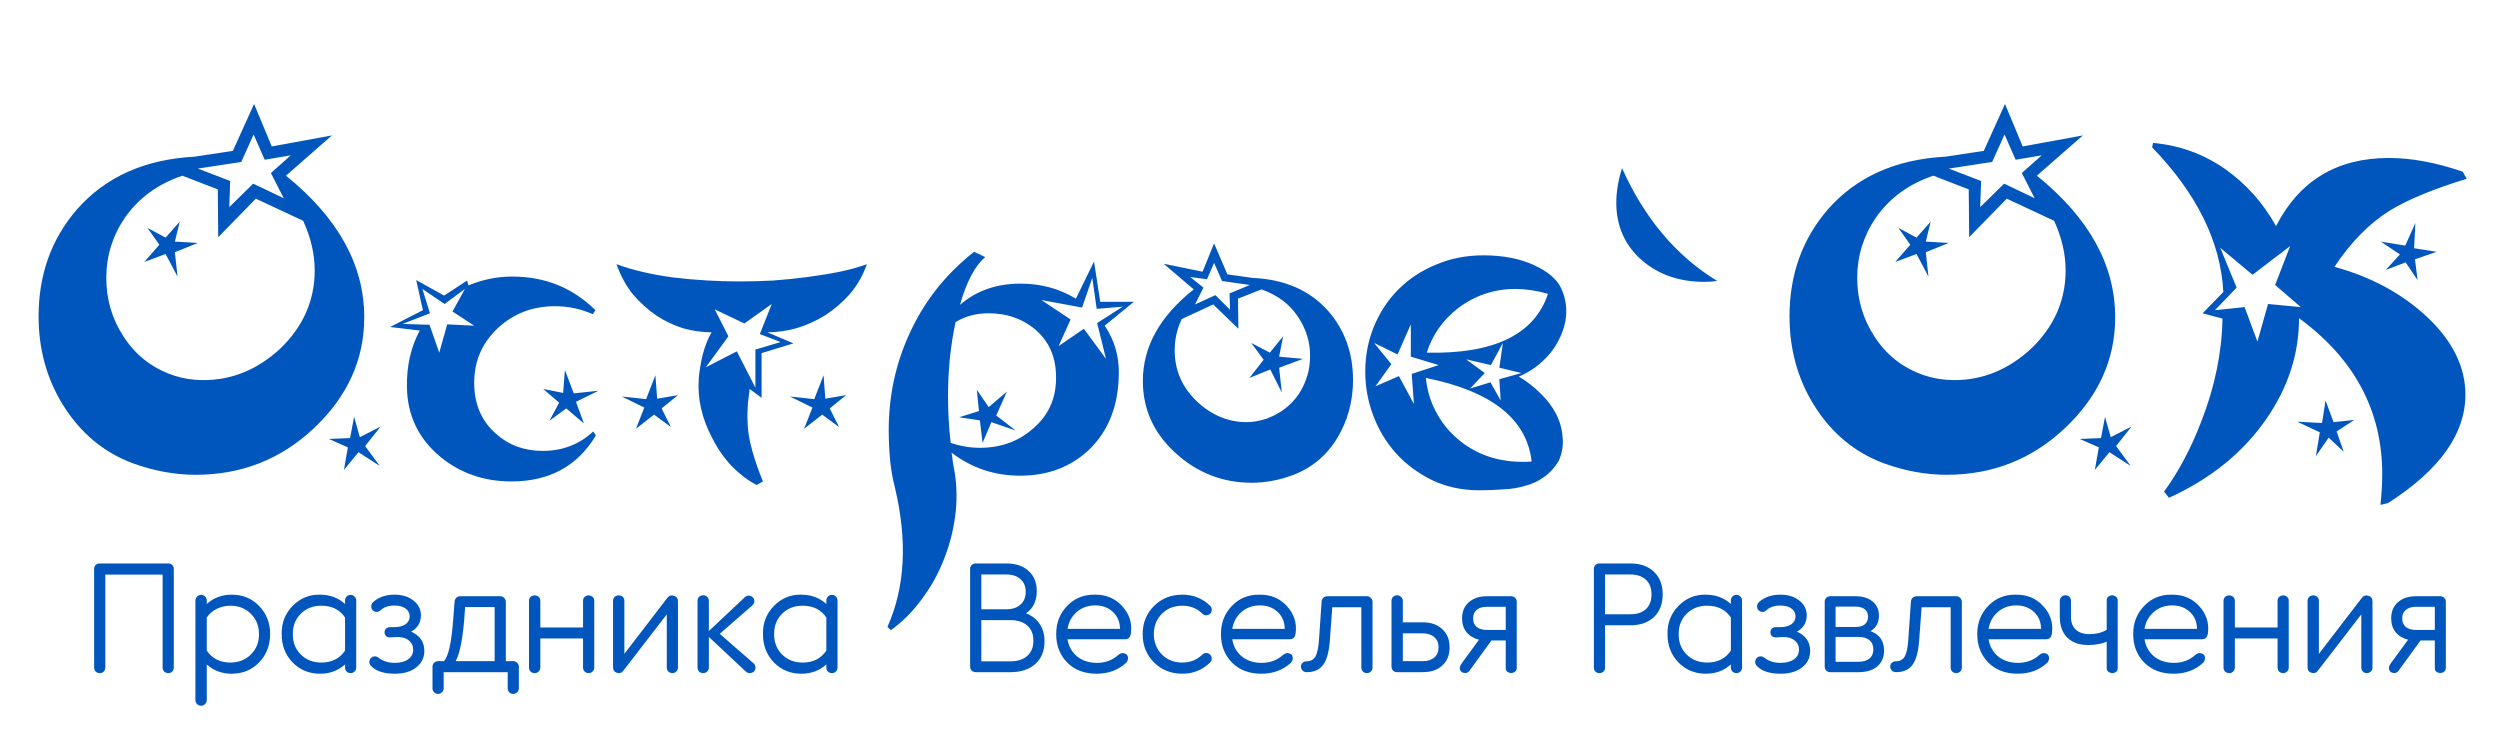
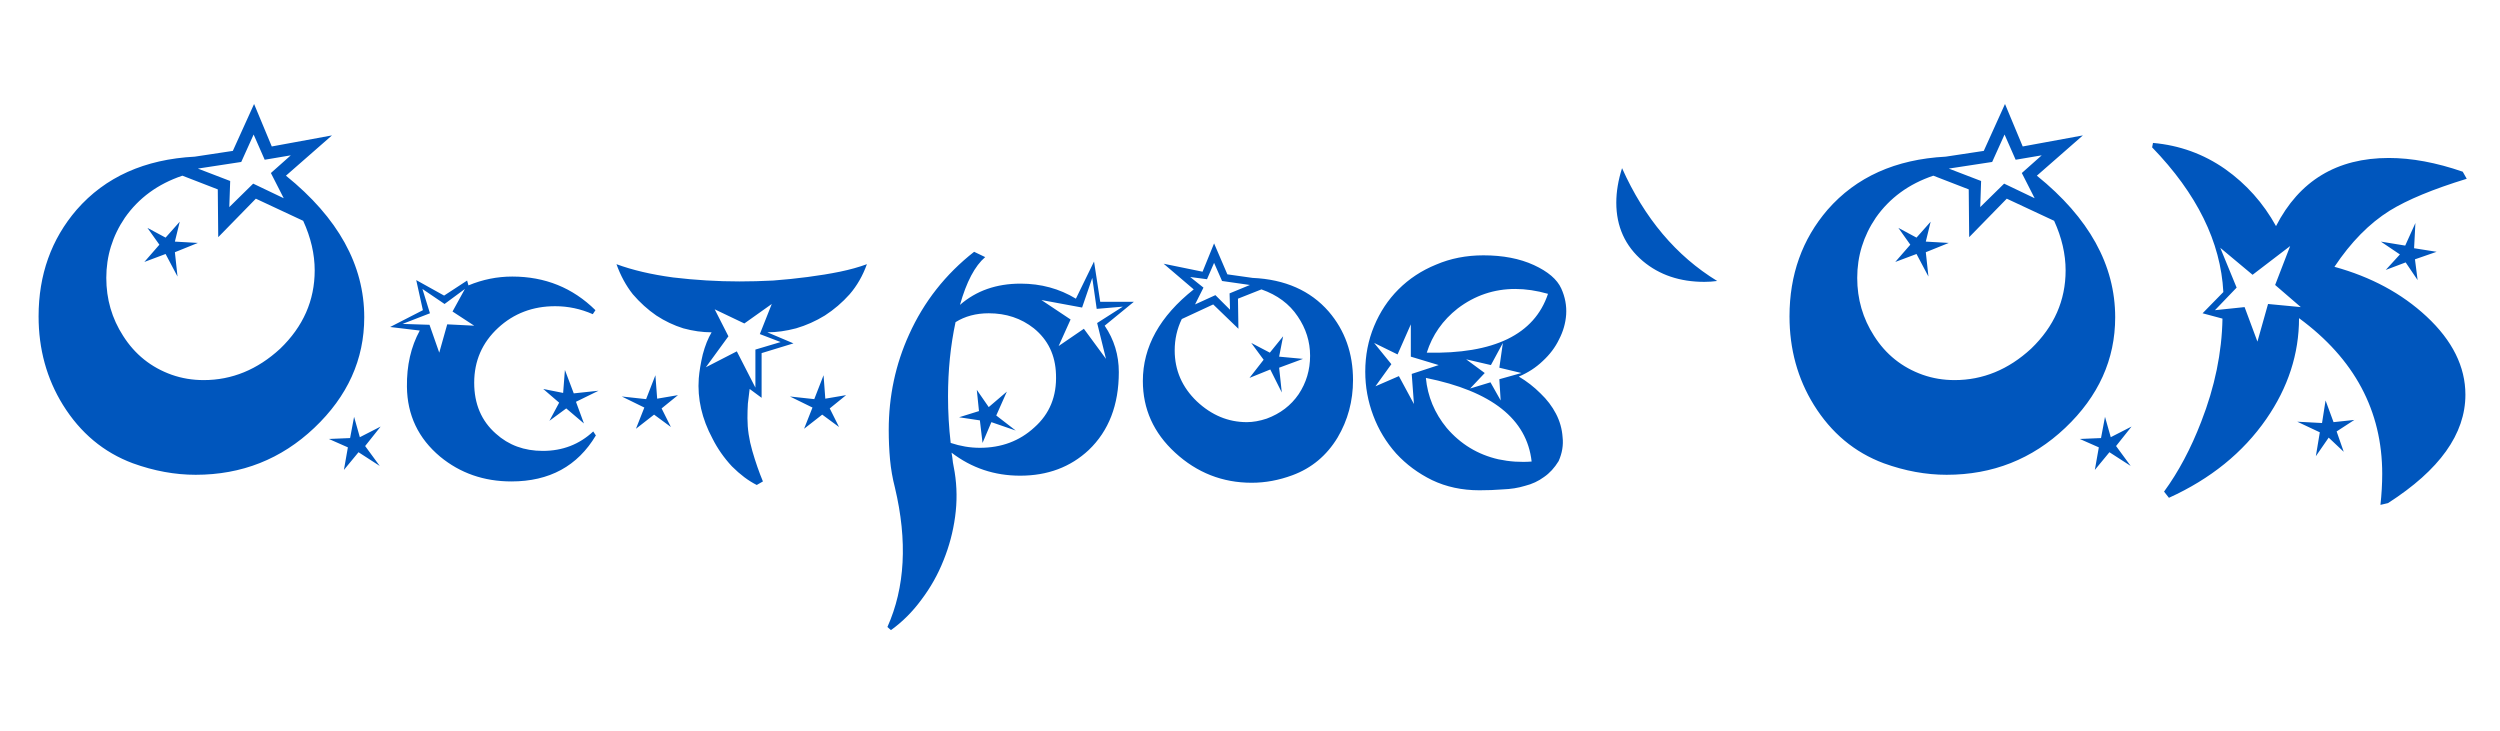
<svg xmlns="http://www.w3.org/2000/svg" width="106" height="31" viewBox="0 0 106 31" fill="none">
-   <path d="M3.991 28.303V24.121C3.991 24.055 4.013 24 4.057 23.956C4.105 23.912 4.162 23.89 4.228 23.89H7.139C7.205 23.89 7.26 23.912 7.304 23.956C7.347 24 7.369 24.055 7.369 24.121V28.303C7.369 28.369 7.347 28.426 7.304 28.474C7.26 28.518 7.205 28.54 7.139 28.54C7.069 28.54 7.009 28.518 6.961 28.474C6.917 28.426 6.895 28.369 6.895 28.303V24.364H4.465V28.303C4.465 28.369 4.443 28.426 4.399 28.474C4.355 28.518 4.298 28.54 4.228 28.54C4.162 28.54 4.105 28.518 4.057 28.474C4.013 28.426 3.991 28.369 3.991 28.303ZM8.286 29.686V25.464C8.286 25.398 8.31 25.341 8.359 25.293C8.407 25.245 8.464 25.221 8.53 25.221C8.596 25.221 8.651 25.245 8.695 25.293C8.743 25.341 8.767 25.398 8.767 25.464V25.609C9.057 25.346 9.41 25.214 9.827 25.214C10.293 25.214 10.679 25.374 10.987 25.695C11.298 26.015 11.454 26.41 11.454 26.88C11.454 27.359 11.298 27.761 10.987 28.086C10.679 28.406 10.291 28.566 9.821 28.566C9.408 28.566 9.057 28.435 8.767 28.171V29.686C8.767 29.752 8.743 29.807 8.695 29.851C8.651 29.899 8.596 29.923 8.53 29.923C8.46 29.923 8.4 29.899 8.352 29.851C8.308 29.807 8.286 29.752 8.286 29.686ZM8.767 26.182V27.585C8.995 27.923 9.329 28.092 9.768 28.092C10.119 28.092 10.409 27.978 10.637 27.75C10.87 27.517 10.984 27.229 10.98 26.887C10.984 26.544 10.87 26.257 10.637 26.024C10.409 25.796 10.119 25.682 9.768 25.682C9.566 25.682 9.375 25.726 9.195 25.813C9.015 25.901 8.872 26.024 8.767 26.182ZM11.943 26.88C11.934 26.415 12.088 26.02 12.404 25.695C12.724 25.366 13.111 25.205 13.563 25.214C13.984 25.214 14.34 25.346 14.63 25.609V25.464C14.63 25.398 14.652 25.341 14.696 25.293C14.744 25.245 14.801 25.221 14.867 25.221C14.933 25.221 14.988 25.245 15.031 25.293C15.08 25.341 15.104 25.398 15.104 25.464V28.303C15.104 28.369 15.08 28.426 15.031 28.474C14.988 28.518 14.933 28.54 14.867 28.54C14.801 28.54 14.744 28.518 14.696 28.474C14.652 28.426 14.63 28.369 14.63 28.303V28.171C14.34 28.435 13.986 28.566 13.569 28.566C13.108 28.566 12.72 28.406 12.404 28.086C12.092 27.756 11.938 27.355 11.943 26.88ZM12.417 26.887C12.412 27.234 12.524 27.521 12.753 27.75C12.981 27.978 13.273 28.092 13.629 28.092C14.068 28.092 14.402 27.923 14.63 27.585V26.182C14.406 25.849 14.07 25.682 13.622 25.682C13.271 25.682 12.981 25.796 12.753 26.024C12.524 26.253 12.412 26.54 12.417 26.887ZM15.66 28.072C15.66 28.002 15.682 27.945 15.726 27.901C15.774 27.853 15.832 27.829 15.897 27.829C15.95 27.829 16.005 27.851 16.062 27.895C16.242 28.035 16.466 28.105 16.734 28.105C16.975 28.105 17.166 28.055 17.307 27.954C17.447 27.853 17.518 27.717 17.518 27.546C17.518 27.379 17.452 27.245 17.32 27.144C17.188 27.043 17.01 26.999 16.787 27.012L16.556 27.025C16.481 27.03 16.42 27.012 16.372 26.973C16.328 26.933 16.306 26.878 16.306 26.808C16.306 26.742 16.328 26.689 16.372 26.65C16.416 26.61 16.475 26.591 16.549 26.591H16.714C16.916 26.591 17.074 26.551 17.188 26.472C17.307 26.393 17.368 26.281 17.373 26.136C17.368 25.991 17.309 25.879 17.195 25.8C17.085 25.717 16.927 25.675 16.721 25.675C16.466 25.675 16.271 25.743 16.134 25.879C16.069 25.928 16.016 25.95 15.976 25.945C15.911 25.945 15.854 25.923 15.805 25.879C15.761 25.835 15.739 25.78 15.739 25.715C15.739 25.644 15.764 25.585 15.812 25.537C16.044 25.322 16.35 25.214 16.727 25.214C17.056 25.214 17.324 25.297 17.531 25.464C17.741 25.627 17.847 25.835 17.847 26.09C17.847 26.397 17.709 26.628 17.432 26.782C17.805 26.948 17.992 27.221 17.992 27.598C17.992 27.888 17.875 28.123 17.643 28.303C17.414 28.479 17.111 28.566 16.734 28.566C16.282 28.566 15.95 28.459 15.739 28.244C15.687 28.191 15.66 28.134 15.66 28.072ZM18.338 29.185V28.27C18.338 28.204 18.36 28.149 18.404 28.105C18.452 28.057 18.509 28.033 18.575 28.033H18.819C19.017 27.835 19.15 27.223 19.221 26.195L19.273 25.517C19.278 25.447 19.302 25.39 19.346 25.346C19.39 25.302 19.447 25.28 19.517 25.28H21.21C21.276 25.28 21.33 25.304 21.374 25.352C21.423 25.396 21.447 25.451 21.447 25.517V28.033H21.763C21.829 28.033 21.884 28.057 21.927 28.105C21.976 28.149 22 28.204 22 28.27V29.185C22 29.251 21.976 29.306 21.927 29.35C21.884 29.398 21.829 29.422 21.763 29.422C21.693 29.422 21.636 29.398 21.592 29.35C21.548 29.306 21.526 29.251 21.526 29.185V28.5H18.812V29.185C18.812 29.251 18.788 29.306 18.74 29.35C18.696 29.398 18.641 29.422 18.575 29.422C18.509 29.422 18.452 29.398 18.404 29.35C18.36 29.306 18.338 29.251 18.338 29.185ZM19.319 28.033H20.973V25.741H19.721L19.682 26.288C19.607 27.157 19.486 27.739 19.319 28.033ZM22.43 28.303V25.477C22.43 25.381 22.469 25.313 22.548 25.273C22.631 25.234 22.713 25.234 22.792 25.273C22.871 25.313 22.91 25.381 22.91 25.477V26.604H24.721V25.477C24.721 25.381 24.761 25.313 24.84 25.273C24.919 25.234 24.998 25.234 25.077 25.273C25.156 25.313 25.196 25.381 25.196 25.477V28.303C25.196 28.369 25.171 28.426 25.123 28.474C25.079 28.518 25.024 28.54 24.959 28.54C24.893 28.54 24.835 28.518 24.787 28.474C24.743 28.426 24.721 28.369 24.721 28.303V27.071H22.91V28.303C22.91 28.369 22.886 28.426 22.838 28.474C22.794 28.518 22.739 28.54 22.673 28.54C22.603 28.54 22.544 28.518 22.495 28.474C22.451 28.426 22.43 28.369 22.43 28.303ZM25.993 28.29V25.477C25.993 25.381 26.032 25.313 26.111 25.273C26.195 25.234 26.276 25.234 26.355 25.273C26.434 25.313 26.473 25.381 26.473 25.477V27.723L28.298 25.346C28.368 25.254 28.46 25.225 28.574 25.26C28.688 25.295 28.745 25.374 28.745 25.497V28.303C28.745 28.369 28.721 28.426 28.673 28.474C28.629 28.518 28.574 28.54 28.508 28.54C28.443 28.54 28.386 28.518 28.337 28.474C28.293 28.426 28.271 28.369 28.271 28.303V26.05L26.427 28.441C26.366 28.529 26.278 28.558 26.164 28.527C26.05 28.496 25.993 28.417 25.993 28.29ZM29.575 28.303V25.471C29.575 25.405 29.597 25.35 29.641 25.306C29.689 25.262 29.748 25.24 29.819 25.24C29.884 25.24 29.939 25.262 29.983 25.306C30.032 25.35 30.056 25.407 30.056 25.477V26.755L31.577 25.326C31.625 25.278 31.683 25.254 31.748 25.254C31.814 25.254 31.869 25.278 31.913 25.326C31.966 25.37 31.99 25.427 31.985 25.497C31.981 25.563 31.95 25.622 31.893 25.675L30.517 26.874L31.946 28.119C32.003 28.171 32.032 28.233 32.032 28.303C32.036 28.369 32.014 28.426 31.966 28.474C31.913 28.518 31.854 28.54 31.788 28.54C31.722 28.54 31.665 28.516 31.617 28.468L30.056 27.006V28.309C30.056 28.375 30.032 28.43 29.983 28.474C29.939 28.518 29.884 28.54 29.819 28.54C29.748 28.54 29.689 28.518 29.641 28.474C29.597 28.426 29.575 28.369 29.575 28.303ZM32.35 26.88C32.341 26.415 32.495 26.02 32.811 25.695C33.132 25.366 33.518 25.205 33.97 25.214C34.392 25.214 34.748 25.346 35.037 25.609V25.464C35.037 25.398 35.059 25.341 35.103 25.293C35.151 25.245 35.209 25.221 35.274 25.221C35.34 25.221 35.395 25.245 35.439 25.293C35.487 25.341 35.511 25.398 35.511 25.464V28.303C35.511 28.369 35.487 28.426 35.439 28.474C35.395 28.518 35.34 28.54 35.274 28.54C35.209 28.54 35.151 28.518 35.103 28.474C35.059 28.426 35.037 28.369 35.037 28.303V28.171C34.748 28.435 34.394 28.566 33.977 28.566C33.516 28.566 33.127 28.406 32.811 28.086C32.499 27.756 32.346 27.355 32.35 26.88ZM32.824 26.887C32.82 27.234 32.932 27.521 33.16 27.75C33.389 27.978 33.681 28.092 34.036 28.092C34.475 28.092 34.809 27.923 35.037 27.585V26.182C34.813 25.849 34.477 25.682 34.03 25.682C33.678 25.682 33.389 25.796 33.16 26.024C32.932 26.253 32.82 26.54 32.824 26.887ZM41.133 28.257V24.121C41.133 24.055 41.155 24 41.199 23.956C41.248 23.912 41.305 23.89 41.37 23.89H42.668C43.068 23.89 43.381 23.996 43.61 24.206C43.842 24.417 43.959 24.703 43.959 25.063C43.959 25.48 43.807 25.794 43.504 26.004C43.755 26.101 43.948 26.253 44.084 26.459C44.22 26.661 44.288 26.907 44.288 27.197C44.288 27.596 44.158 27.914 43.9 28.151C43.64 28.384 43.289 28.5 42.846 28.5H41.37C41.305 28.5 41.248 28.479 41.199 28.435C41.155 28.386 41.133 28.327 41.133 28.257ZM41.608 26.294V28.04H42.846C43.149 28.04 43.386 27.963 43.557 27.809C43.733 27.651 43.818 27.436 43.814 27.163C43.818 26.891 43.733 26.678 43.557 26.525C43.386 26.371 43.149 26.294 42.846 26.294H41.608ZM41.608 24.358V25.833H42.668C42.923 25.833 43.122 25.767 43.267 25.636C43.416 25.504 43.491 25.324 43.491 25.096C43.491 24.863 43.416 24.683 43.267 24.555C43.122 24.424 42.923 24.358 42.668 24.358H41.608ZM44.782 26.887C44.782 26.408 44.938 26.009 45.25 25.688C45.562 25.363 45.955 25.205 46.429 25.214C46.899 25.21 47.283 25.372 47.582 25.701C47.885 26.031 48.008 26.413 47.95 26.847C47.928 27.019 47.847 27.104 47.707 27.104H45.263C45.312 27.407 45.448 27.651 45.672 27.835C45.895 28.015 46.177 28.105 46.515 28.105C46.866 28.105 47.167 27.993 47.417 27.769C47.505 27.695 47.593 27.673 47.68 27.704C47.768 27.73 47.816 27.785 47.825 27.868C47.838 27.947 47.814 28.024 47.753 28.099C47.415 28.41 46.995 28.566 46.495 28.566C45.981 28.566 45.566 28.408 45.25 28.092C44.938 27.772 44.782 27.37 44.782 26.887ZM45.263 26.663H47.489C47.485 26.369 47.384 26.13 47.186 25.945C46.989 25.761 46.739 25.669 46.436 25.669C46.133 25.669 45.874 25.761 45.658 25.945C45.443 26.13 45.312 26.369 45.263 26.663ZM48.929 28.086C48.609 27.765 48.449 27.366 48.449 26.887C48.449 26.408 48.609 26.011 48.929 25.695C49.25 25.374 49.649 25.214 50.128 25.214C50.589 25.214 50.982 25.37 51.307 25.682C51.355 25.73 51.379 25.787 51.379 25.853C51.379 25.958 51.331 26.031 51.234 26.07C51.138 26.11 51.054 26.094 50.984 26.024C50.756 25.796 50.473 25.682 50.135 25.682C49.783 25.682 49.493 25.796 49.265 26.024C49.037 26.253 48.923 26.538 48.923 26.88C48.923 27.232 49.037 27.521 49.265 27.75C49.493 27.978 49.781 28.092 50.128 28.092C50.466 28.092 50.749 27.98 50.978 27.756C51.026 27.708 51.083 27.684 51.149 27.684C51.21 27.684 51.263 27.708 51.307 27.756C51.355 27.8 51.379 27.857 51.379 27.927C51.379 27.989 51.355 28.044 51.307 28.092C50.982 28.408 50.589 28.566 50.128 28.566C49.649 28.566 49.25 28.406 48.929 28.086ZM51.767 26.887C51.767 26.408 51.923 26.009 52.235 25.688C52.547 25.363 52.94 25.205 53.414 25.214C53.883 25.21 54.268 25.372 54.566 25.701C54.869 26.031 54.992 26.413 54.935 26.847C54.913 27.019 54.832 27.104 54.691 27.104H52.248C52.296 27.407 52.432 27.651 52.656 27.835C52.88 28.015 53.161 28.105 53.499 28.105C53.851 28.105 54.151 27.993 54.402 27.769C54.489 27.695 54.577 27.673 54.665 27.704C54.753 27.73 54.801 27.785 54.81 27.868C54.823 27.947 54.799 28.024 54.737 28.099C54.399 28.41 53.98 28.566 53.48 28.566C52.966 28.566 52.551 28.408 52.235 28.092C51.923 27.772 51.767 27.37 51.767 26.887ZM52.248 26.663H54.474C54.47 26.369 54.369 26.13 54.171 25.945C53.974 25.761 53.723 25.669 53.42 25.669C53.117 25.669 52.858 25.761 52.643 25.945C52.428 26.13 52.296 26.369 52.248 26.663ZM55.159 28.263C55.159 28.202 55.181 28.149 55.225 28.105C55.269 28.061 55.324 28.04 55.39 28.04C55.57 28.04 55.699 27.969 55.778 27.829C55.857 27.684 55.908 27.429 55.93 27.065L56.035 25.517C56.039 25.447 56.064 25.39 56.108 25.346C56.156 25.302 56.215 25.28 56.285 25.28H57.958C58.024 25.28 58.079 25.304 58.123 25.352C58.171 25.396 58.195 25.451 58.195 25.517V28.303C58.195 28.369 58.171 28.426 58.123 28.474C58.079 28.518 58.024 28.54 57.958 28.54C57.892 28.54 57.835 28.518 57.787 28.474C57.743 28.426 57.721 28.369 57.721 28.303V25.748H56.489L56.384 27.17C56.349 27.644 56.255 27.985 56.101 28.191C55.947 28.397 55.715 28.5 55.403 28.5C55.337 28.5 55.28 28.479 55.232 28.435C55.183 28.386 55.159 28.329 55.159 28.263ZM59 28.257V25.477C59 25.407 59.022 25.35 59.066 25.306C59.114 25.262 59.173 25.24 59.243 25.24C59.309 25.24 59.364 25.265 59.408 25.313C59.456 25.357 59.48 25.412 59.48 25.477V26.386H60.317C60.672 26.386 60.951 26.483 61.153 26.676C61.36 26.865 61.463 27.122 61.463 27.447C61.463 27.772 61.36 28.029 61.153 28.217C60.951 28.406 60.672 28.5 60.317 28.5H59.243C59.173 28.5 59.114 28.479 59.066 28.435C59.022 28.386 59 28.327 59 28.257ZM59.48 26.854V28.033H60.317C60.528 28.033 60.692 27.982 60.811 27.881C60.934 27.776 60.995 27.631 60.995 27.447C60.995 27.262 60.934 27.117 60.811 27.012C60.692 26.907 60.528 26.854 60.317 26.854H59.48ZM61.952 28.158L62.71 27.124C62.486 27.067 62.31 26.962 62.183 26.808C62.056 26.65 61.992 26.454 61.992 26.222C61.992 25.932 62.086 25.704 62.275 25.537C62.468 25.366 62.725 25.28 63.046 25.28H64.073C64.139 25.28 64.194 25.302 64.238 25.346C64.286 25.39 64.31 25.442 64.31 25.504V28.309C64.314 28.402 64.275 28.468 64.192 28.507C64.113 28.547 64.031 28.547 63.948 28.507C63.869 28.468 63.834 28.402 63.843 28.309V27.157H63.237L62.308 28.435C62.255 28.514 62.183 28.547 62.091 28.533C62.003 28.525 61.944 28.485 61.913 28.415C61.882 28.34 61.895 28.255 61.952 28.158ZM63.046 26.709H63.843V25.728H63.046C62.861 25.728 62.716 25.772 62.611 25.86C62.51 25.943 62.459 26.064 62.459 26.222C62.459 26.375 62.51 26.496 62.611 26.584C62.716 26.667 62.861 26.709 63.046 26.709ZM67.58 28.303V24.121C67.58 24.055 67.602 24 67.646 23.956C67.69 23.912 67.747 23.89 67.817 23.89H69.128C69.549 23.89 69.883 24.009 70.129 24.246C70.375 24.479 70.498 24.797 70.498 25.201C70.498 25.605 70.375 25.925 70.129 26.163C69.883 26.395 69.549 26.512 69.128 26.512H68.054V28.303C68.054 28.373 68.032 28.43 67.989 28.474C67.945 28.518 67.888 28.54 67.817 28.54C67.747 28.54 67.69 28.518 67.646 28.474C67.602 28.43 67.58 28.373 67.58 28.303ZM68.054 24.358V26.044H69.128C69.413 26.044 69.633 25.971 69.787 25.827C69.945 25.677 70.024 25.469 70.024 25.201C70.024 24.933 69.945 24.727 69.787 24.582C69.633 24.433 69.413 24.358 69.128 24.358H68.054ZM70.702 26.88C70.693 26.415 70.847 26.02 71.163 25.695C71.484 25.366 71.87 25.205 72.322 25.214C72.744 25.214 73.099 25.346 73.389 25.609V25.464C73.389 25.398 73.411 25.341 73.455 25.293C73.503 25.245 73.56 25.221 73.626 25.221C73.692 25.221 73.747 25.245 73.791 25.293C73.839 25.341 73.863 25.398 73.863 25.464V28.303C73.863 28.369 73.839 28.426 73.791 28.474C73.747 28.518 73.692 28.54 73.626 28.54C73.56 28.54 73.503 28.518 73.455 28.474C73.411 28.426 73.389 28.369 73.389 28.303V28.171C73.099 28.435 72.746 28.566 72.329 28.566C71.868 28.566 71.479 28.406 71.163 28.086C70.851 27.756 70.698 27.355 70.702 26.88ZM71.176 26.887C71.172 27.234 71.284 27.521 71.512 27.75C71.74 27.978 72.032 28.092 72.388 28.092C72.827 28.092 73.161 27.923 73.389 27.585V26.182C73.165 25.849 72.829 25.682 72.381 25.682C72.03 25.682 71.74 25.796 71.512 26.024C71.284 26.253 71.172 26.54 71.176 26.887ZM74.42 28.072C74.42 28.002 74.442 27.945 74.485 27.901C74.534 27.853 74.591 27.829 74.657 27.829C74.709 27.829 74.764 27.851 74.821 27.895C75.001 28.035 75.225 28.105 75.493 28.105C75.735 28.105 75.925 28.055 76.066 27.954C76.207 27.853 76.277 27.717 76.277 27.546C76.277 27.379 76.211 27.245 76.079 27.144C75.948 27.043 75.77 26.999 75.546 27.012L75.315 27.025C75.241 27.03 75.179 27.012 75.131 26.973C75.087 26.933 75.065 26.878 75.065 26.808C75.065 26.742 75.087 26.689 75.131 26.65C75.175 26.61 75.234 26.591 75.309 26.591H75.473C75.675 26.591 75.833 26.551 75.948 26.472C76.066 26.393 76.127 26.281 76.132 26.136C76.127 25.991 76.068 25.879 75.954 25.8C75.844 25.717 75.686 25.675 75.48 25.675C75.225 25.675 75.03 25.743 74.894 25.879C74.828 25.928 74.775 25.95 74.736 25.945C74.67 25.945 74.613 25.923 74.564 25.879C74.52 25.835 74.499 25.78 74.499 25.715C74.499 25.644 74.523 25.585 74.571 25.537C74.804 25.322 75.109 25.214 75.487 25.214C75.816 25.214 76.084 25.297 76.29 25.464C76.501 25.627 76.606 25.835 76.606 26.09C76.606 26.397 76.468 26.628 76.191 26.782C76.564 26.948 76.751 27.221 76.751 27.598C76.751 27.888 76.635 28.123 76.402 28.303C76.174 28.479 75.871 28.566 75.493 28.566C75.041 28.566 74.709 28.459 74.499 28.244C74.446 28.191 74.42 28.134 74.42 28.072ZM77.368 28.27V25.504C77.368 25.442 77.39 25.39 77.434 25.346C77.483 25.302 77.54 25.28 77.605 25.28H78.679C78.982 25.28 79.221 25.355 79.397 25.504C79.577 25.649 79.667 25.849 79.667 26.103C79.667 26.397 79.548 26.617 79.311 26.762C79.693 26.898 79.884 27.172 79.884 27.585C79.884 27.866 79.788 28.09 79.594 28.257C79.401 28.419 79.138 28.5 78.804 28.5H77.605C77.54 28.5 77.483 28.479 77.434 28.435C77.39 28.386 77.368 28.331 77.368 28.27ZM77.829 27.006V28.059H78.804C79.002 28.059 79.155 28.013 79.265 27.921C79.375 27.829 79.43 27.701 79.43 27.539C79.43 27.368 79.375 27.236 79.265 27.144C79.155 27.052 79.002 27.006 78.804 27.006H77.829ZM77.829 25.721V26.584H78.679C78.846 26.584 78.975 26.547 79.067 26.472C79.16 26.393 79.206 26.285 79.206 26.149C79.206 26.013 79.16 25.908 79.067 25.833C78.975 25.759 78.846 25.721 78.679 25.721H77.829ZM80.146 28.263C80.146 28.202 80.168 28.149 80.212 28.105C80.256 28.061 80.311 28.04 80.376 28.04C80.556 28.04 80.686 27.969 80.765 27.829C80.844 27.684 80.895 27.429 80.916 27.065L81.022 25.517C81.026 25.447 81.05 25.39 81.094 25.346C81.143 25.302 81.202 25.28 81.272 25.28H82.945C83.011 25.28 83.066 25.304 83.11 25.352C83.158 25.396 83.182 25.451 83.182 25.517V28.303C83.182 28.369 83.158 28.426 83.11 28.474C83.066 28.518 83.011 28.54 82.945 28.54C82.879 28.54 82.822 28.518 82.774 28.474C82.73 28.426 82.708 28.369 82.708 28.303V25.748H81.476L81.371 27.17C81.336 27.644 81.241 27.985 81.088 28.191C80.934 28.397 80.701 28.5 80.39 28.5C80.324 28.5 80.267 28.479 80.218 28.435C80.17 28.386 80.146 28.329 80.146 28.263ZM83.835 26.887C83.835 26.408 83.991 26.009 84.303 25.688C84.615 25.363 85.008 25.205 85.482 25.214C85.952 25.21 86.336 25.372 86.634 25.701C86.937 26.031 87.06 26.413 87.003 26.847C86.981 27.019 86.9 27.104 86.76 27.104H84.316C84.364 27.407 84.501 27.651 84.724 27.835C84.948 28.015 85.229 28.105 85.567 28.105C85.919 28.105 86.219 27.993 86.47 27.769C86.558 27.695 86.645 27.673 86.733 27.704C86.821 27.73 86.869 27.785 86.878 27.868C86.891 27.947 86.867 28.024 86.806 28.099C86.468 28.41 86.048 28.566 85.548 28.566C85.034 28.566 84.619 28.408 84.303 28.092C83.991 27.772 83.835 27.37 83.835 26.887ZM84.316 26.663H86.542C86.538 26.369 86.437 26.13 86.239 25.945C86.042 25.761 85.791 25.669 85.488 25.669C85.185 25.669 84.926 25.761 84.711 25.945C84.496 26.13 84.364 26.369 84.316 26.663ZM87.335 26.143V25.484C87.335 25.414 87.357 25.357 87.401 25.313C87.445 25.265 87.502 25.24 87.572 25.24C87.642 25.24 87.699 25.262 87.743 25.306C87.787 25.35 87.809 25.41 87.809 25.484V26.149C87.809 26.386 87.877 26.569 88.013 26.696C88.149 26.823 88.342 26.887 88.593 26.887C88.878 26.887 89.122 26.826 89.324 26.703V25.484C89.315 25.383 89.35 25.313 89.429 25.273C89.513 25.23 89.594 25.23 89.673 25.273C89.756 25.313 89.796 25.383 89.791 25.484V28.303C89.8 28.404 89.763 28.474 89.679 28.514C89.6 28.553 89.519 28.551 89.436 28.507C89.352 28.468 89.315 28.399 89.324 28.303V27.21C89.104 27.302 88.843 27.348 88.54 27.348C88.158 27.348 87.862 27.243 87.651 27.032C87.44 26.821 87.335 26.525 87.335 26.143ZM90.447 26.887C90.447 26.408 90.603 26.009 90.915 25.688C91.226 25.363 91.619 25.205 92.094 25.214C92.563 25.21 92.948 25.372 93.246 25.701C93.549 26.031 93.672 26.413 93.615 26.847C93.593 27.019 93.512 27.104 93.371 27.104H90.928C90.976 27.407 91.112 27.651 91.336 27.835C91.56 28.015 91.841 28.105 92.179 28.105C92.53 28.105 92.831 27.993 93.081 27.769C93.169 27.695 93.257 27.673 93.345 27.704C93.433 27.73 93.481 27.785 93.49 27.868C93.503 27.947 93.479 28.024 93.417 28.099C93.079 28.41 92.66 28.566 92.159 28.566C91.646 28.566 91.231 28.408 90.915 28.092C90.603 27.772 90.447 27.37 90.447 26.887ZM90.928 26.663H93.154C93.149 26.369 93.049 26.13 92.851 25.945C92.653 25.761 92.403 25.669 92.1 25.669C91.797 25.669 91.538 25.761 91.323 25.945C91.108 26.13 90.976 26.369 90.928 26.663ZM94.277 28.303V25.477C94.277 25.381 94.317 25.313 94.396 25.273C94.479 25.234 94.56 25.234 94.639 25.273C94.718 25.313 94.758 25.381 94.758 25.477V26.604H96.569V25.477C96.569 25.381 96.609 25.313 96.688 25.273C96.766 25.234 96.846 25.234 96.925 25.273C97.004 25.313 97.043 25.381 97.043 25.477V28.303C97.043 28.369 97.019 28.426 96.971 28.474C96.927 28.518 96.872 28.54 96.806 28.54C96.74 28.54 96.683 28.518 96.635 28.474C96.591 28.426 96.569 28.369 96.569 28.303V27.071H94.758V28.303C94.758 28.369 94.734 28.426 94.685 28.474C94.641 28.518 94.587 28.54 94.521 28.54C94.451 28.54 94.391 28.518 94.343 28.474C94.299 28.426 94.277 28.369 94.277 28.303ZM97.84 28.29V25.477C97.84 25.381 97.88 25.313 97.959 25.273C98.042 25.234 98.123 25.234 98.202 25.273C98.281 25.313 98.321 25.381 98.321 25.477V27.723L100.145 25.346C100.215 25.254 100.308 25.225 100.422 25.26C100.536 25.295 100.593 25.374 100.593 25.497V28.303C100.593 28.369 100.569 28.426 100.521 28.474C100.477 28.518 100.422 28.54 100.356 28.54C100.29 28.54 100.233 28.518 100.185 28.474C100.141 28.426 100.119 28.369 100.119 28.303V26.05L98.275 28.441C98.213 28.529 98.126 28.558 98.011 28.527C97.897 28.496 97.84 28.417 97.84 28.29ZM101.346 28.158L102.103 27.124C101.879 27.067 101.704 26.962 101.577 26.808C101.449 26.65 101.386 26.454 101.386 26.222C101.386 25.932 101.48 25.704 101.669 25.537C101.862 25.366 102.119 25.28 102.439 25.28H103.467C103.533 25.28 103.587 25.302 103.631 25.346C103.68 25.39 103.704 25.442 103.704 25.504V28.309C103.708 28.402 103.669 28.468 103.585 28.507C103.506 28.547 103.425 28.547 103.342 28.507C103.263 28.468 103.227 28.402 103.236 28.309V27.157H102.63L101.702 28.435C101.649 28.514 101.577 28.547 101.484 28.533C101.396 28.525 101.337 28.485 101.306 28.415C101.276 28.34 101.289 28.255 101.346 28.158ZM102.439 26.709H103.236V25.728H102.439C102.255 25.728 102.11 25.772 102.005 25.86C101.904 25.943 101.853 26.064 101.853 26.222C101.853 26.375 101.904 26.496 102.005 26.584C102.11 26.667 102.255 26.709 102.439 26.709Z" fill="#0056BD" />
  <path d="M7.415 10.694L7.527 11.726L7.021 10.769L6.12 11.107L6.758 10.375L6.251 9.662L7.021 10.075L7.621 9.4L7.415 10.244L8.39 10.3L7.415 10.694ZM10.848 8.424L9.253 10.056L9.234 8.03L7.734 7.449C6.695 7.799 5.882 8.393 5.295 9.231C4.769 10.006 4.507 10.857 4.507 11.783C4.507 12.683 4.744 13.502 5.22 14.24C5.72 15.028 6.408 15.579 7.283 15.891C7.709 16.041 8.159 16.116 8.634 16.116C9.835 16.116 10.917 15.672 11.88 14.784C12.855 13.846 13.343 12.739 13.343 11.464C13.343 10.776 13.181 10.075 12.855 9.362L10.848 8.424ZM11.223 6.773L10.754 5.704L10.229 6.867L8.39 7.148L9.76 7.674L9.722 8.781L10.735 7.786L12.03 8.405L11.486 7.336L12.33 6.586L11.223 6.773ZM15.482 18.912L16.101 19.756L15.201 19.174L14.582 19.925L14.75 18.968L13.944 18.612L14.844 18.574L15.013 17.674L15.257 18.537L16.139 18.086L15.482 18.912ZM12.124 7.449C14.338 9.237 15.444 11.238 15.444 13.452C15.444 15.241 14.738 16.804 13.324 18.143C11.924 19.468 10.248 20.131 8.296 20.131C7.421 20.131 6.533 19.969 5.632 19.643C4.394 19.181 3.406 18.355 2.668 17.167C1.98 16.054 1.636 14.803 1.636 13.415C1.636 11.651 2.174 10.144 3.25 8.893C4.463 7.505 6.133 6.754 8.259 6.642L9.872 6.398L10.773 4.409L11.523 6.21L14.075 5.741L12.124 7.449ZM19.187 13.208L19.712 12.252L18.849 12.889L17.911 12.252L18.23 13.283L17.067 13.734L18.211 13.771L18.624 14.953L18.962 13.752L20.106 13.809L19.187 13.208ZM24.421 17.036L24.759 17.955L24.009 17.317L23.296 17.842L23.708 17.073L23.033 16.492L23.877 16.66L23.952 15.685L24.327 16.679L25.378 16.567L24.421 17.036ZM25.265 18.462C24.49 19.762 23.296 20.413 21.682 20.413C20.519 20.413 19.512 20.062 18.662 19.362C17.736 18.587 17.267 17.599 17.254 16.398C17.242 15.497 17.423 14.703 17.798 14.015L16.541 13.865L17.93 13.152L17.648 11.876L18.83 12.533L19.806 11.895L19.862 12.101C20.463 11.851 21.082 11.726 21.72 11.726C23.108 11.726 24.284 12.201 25.247 13.152L25.134 13.321C24.621 13.096 24.09 12.983 23.539 12.983C22.589 12.983 21.782 13.29 21.119 13.903C20.444 14.528 20.106 15.303 20.106 16.229C20.106 17.13 20.413 17.849 21.025 18.387C21.563 18.874 22.226 19.118 23.014 19.118C23.852 19.118 24.565 18.843 25.153 18.293L25.265 18.462ZM26.363 16.811L27.395 16.923L27.789 15.91L27.864 16.904L28.746 16.754L28.052 17.317L28.446 18.105L27.733 17.58L26.964 18.18L27.32 17.28L26.363 16.811ZM29.928 15.572L31.241 14.897L32.029 16.435V14.822L33.099 14.503L32.217 14.165L32.723 12.889L31.56 13.715L30.303 13.115L30.885 14.259L29.928 15.572ZM31.354 11.933C31.817 11.933 32.292 11.92 32.78 11.895C33.28 11.858 33.768 11.807 34.243 11.745C34.731 11.682 35.187 11.607 35.613 11.52C36.038 11.432 36.419 11.326 36.757 11.201C36.582 11.689 36.338 12.114 36.025 12.477C35.713 12.827 35.362 13.127 34.975 13.377C34.587 13.615 34.181 13.796 33.755 13.921C33.33 14.034 32.923 14.09 32.536 14.09L33.643 14.559L32.292 14.972V16.867L31.785 16.492C31.76 16.704 31.735 16.911 31.71 17.111C31.698 17.311 31.692 17.517 31.692 17.73C31.692 18.18 31.76 18.643 31.898 19.118C32.035 19.593 32.186 20.025 32.348 20.413L32.086 20.563C31.735 20.388 31.385 20.125 31.035 19.775C30.697 19.412 30.422 19.018 30.209 18.593C29.759 17.755 29.565 16.904 29.628 16.041C29.653 15.741 29.709 15.403 29.797 15.028C29.897 14.653 30.022 14.34 30.172 14.09C29.784 14.09 29.384 14.034 28.971 13.921C28.571 13.796 28.189 13.615 27.827 13.377C27.464 13.127 27.133 12.827 26.832 12.477C26.545 12.114 26.313 11.689 26.138 11.201C26.814 11.451 27.614 11.639 28.54 11.764C29.478 11.876 30.416 11.933 31.354 11.933ZM33.493 16.811L34.525 16.923L34.919 15.91L34.993 16.904L35.875 16.754L35.181 17.317L35.575 18.105L34.862 17.58L34.093 18.18L34.449 17.28L33.493 16.811ZM37.945 20.675C37.845 20.288 37.776 19.894 37.738 19.493C37.701 19.081 37.682 18.662 37.682 18.236C37.682 16.798 37.97 15.447 38.545 14.184C39.17 12.796 40.09 11.626 41.303 10.676L41.772 10.901C41.334 11.276 40.978 11.951 40.703 12.927C41.391 12.327 42.247 12.026 43.273 12.026C44.136 12.026 44.918 12.239 45.618 12.664L46.387 11.088L46.65 12.796H48.076L46.838 13.809C47.238 14.397 47.438 15.053 47.438 15.779C47.438 17.167 47.013 18.268 46.162 19.081C45.387 19.806 44.417 20.169 43.254 20.169C42.166 20.169 41.197 19.844 40.346 19.193C40.371 19.331 40.39 19.468 40.403 19.606C40.428 19.744 40.453 19.881 40.478 20.019C40.578 20.644 40.584 21.276 40.496 21.914C40.409 22.552 40.246 23.164 40.008 23.752C39.771 24.353 39.458 24.909 39.071 25.422C38.695 25.935 38.264 26.366 37.776 26.717L37.626 26.585C38.376 24.909 38.483 22.939 37.945 20.675ZM42.035 17.899L41.66 18.78L41.547 17.824L40.665 17.692L41.509 17.43L41.416 16.529L41.922 17.261L42.691 16.604L42.241 17.617L43.067 18.255L42.035 17.899ZM46.5 13.096L46.312 11.783L45.881 13.04L44.155 12.721L45.393 13.546L44.886 14.672L45.956 13.94L46.894 15.216L46.519 13.696L47.607 13.002L46.5 13.096ZM44.774 15.873C44.749 15.059 44.436 14.409 43.836 13.921C43.298 13.496 42.66 13.283 41.922 13.283C41.384 13.283 40.915 13.409 40.515 13.659C40.303 14.647 40.196 15.697 40.196 16.811C40.196 17.474 40.234 18.13 40.309 18.78C40.721 18.918 41.134 18.987 41.547 18.987C42.46 18.987 43.229 18.699 43.855 18.124C44.505 17.549 44.811 16.798 44.774 15.873ZM54.235 15.591L54.348 16.642L53.86 15.666L52.978 16.023L53.578 15.253L53.053 14.54L53.841 14.953L54.404 14.259L54.235 15.122L55.248 15.216L54.235 15.591ZM53.71 17.749C54.285 17.536 54.735 17.192 55.061 16.717C55.386 16.229 55.548 15.685 55.548 15.085C55.548 14.484 55.373 13.928 55.023 13.415C54.673 12.889 54.16 12.508 53.485 12.27L52.49 12.664L52.509 13.94L51.44 12.908L50.108 13.527C49.907 13.94 49.807 14.384 49.807 14.859C49.807 15.697 50.12 16.417 50.745 17.017C51.371 17.605 52.078 17.899 52.865 17.899C53.128 17.899 53.41 17.849 53.71 17.749ZM51.815 11.914L51.477 11.145L51.177 11.839L50.464 11.745L51.027 12.195L50.67 12.908L51.533 12.514L52.153 13.133L52.134 12.439L52.997 12.083L51.815 11.914ZM54.798 20.15C54.223 20.363 53.647 20.469 53.072 20.469C51.834 20.469 50.752 20.044 49.826 19.193C48.913 18.355 48.457 17.342 48.457 16.154C48.457 14.703 49.176 13.409 50.614 12.27L49.338 11.182L50.989 11.52L51.477 10.319L52.04 11.632L53.109 11.783C54.485 11.845 55.561 12.32 56.336 13.208C57.024 14.009 57.368 14.978 57.368 16.116C57.368 17.004 57.149 17.817 56.712 18.555C56.249 19.318 55.611 19.85 54.798 20.15ZM64.941 19.569C64.741 17.767 63.246 16.585 60.457 16.023C60.532 16.811 60.826 17.517 61.339 18.143C61.927 18.831 62.659 19.275 63.534 19.475C64.009 19.575 64.478 19.606 64.941 19.569ZM64.51 15.816L63.572 15.591L63.722 14.54L63.215 15.479L62.164 15.235L62.953 15.816L62.333 16.473L63.196 16.21L63.628 16.979L63.572 16.079L64.51 15.816ZM59.819 15.122V13.752L59.257 15.028L58.262 14.54L58.994 15.441L58.319 16.379L59.313 15.947L59.951 17.13L59.857 15.854L61.001 15.479L59.819 15.122ZM65.635 12.458C65.148 12.32 64.685 12.252 64.247 12.252C63.346 12.252 62.533 12.527 61.808 13.077C61.17 13.577 60.732 14.203 60.495 14.953C63.346 15.016 65.06 14.184 65.635 12.458ZM64.397 15.966C64.735 16.166 65.041 16.404 65.316 16.679C65.592 16.942 65.811 17.23 65.973 17.542C66.136 17.855 66.23 18.186 66.254 18.537C66.292 18.874 66.236 19.212 66.086 19.55C65.911 19.837 65.704 20.062 65.466 20.225C65.229 20.4 64.96 20.525 64.66 20.6C64.372 20.688 64.059 20.738 63.722 20.75C63.397 20.776 63.065 20.788 62.727 20.788C61.989 20.788 61.32 20.644 60.72 20.357C60.132 20.069 59.626 19.694 59.2 19.231C58.775 18.756 58.45 18.218 58.225 17.617C57.999 17.017 57.887 16.398 57.887 15.76C57.887 15.072 58.012 14.428 58.262 13.828C58.512 13.227 58.856 12.708 59.294 12.27C59.744 11.82 60.276 11.47 60.889 11.22C61.502 10.957 62.171 10.826 62.896 10.826C63.722 10.826 64.435 10.963 65.035 11.238C65.635 11.514 66.023 11.845 66.198 12.233C66.361 12.595 66.43 12.964 66.405 13.34C66.38 13.702 66.279 14.053 66.104 14.39C65.942 14.728 65.71 15.034 65.41 15.31C65.123 15.585 64.785 15.804 64.397 15.966ZM72.809 11.914C72.621 11.939 72.44 11.951 72.265 11.951C71.227 11.951 70.357 11.657 69.657 11.07C68.906 10.432 68.531 9.606 68.531 8.593C68.531 8.13 68.612 7.643 68.775 7.13C69.726 9.256 71.07 10.851 72.809 11.914ZM81.654 10.694L81.766 11.726L81.26 10.769L80.359 11.107L80.997 10.375L80.491 9.662L81.26 10.075L81.86 9.4L81.654 10.244L82.629 10.3L81.654 10.694ZM85.087 8.424L83.493 10.056L83.474 8.03L81.973 7.449C80.935 7.799 80.122 8.393 79.534 9.231C79.009 10.006 78.746 10.857 78.746 11.783C78.746 12.683 78.984 13.502 79.459 14.24C79.959 15.028 80.647 15.579 81.523 15.891C81.948 16.041 82.398 16.116 82.873 16.116C84.074 16.116 85.156 15.672 86.119 14.784C87.095 13.846 87.582 12.739 87.582 11.464C87.582 10.776 87.42 10.075 87.095 9.362L85.087 8.424ZM85.463 6.773L84.993 5.704L84.468 6.867L82.629 7.148L83.999 7.674L83.962 8.781L84.975 7.786L86.269 8.405L85.725 7.336L86.569 6.586L85.463 6.773ZM89.721 18.912L90.341 19.756L89.44 19.174L88.821 19.925L88.99 18.968L88.183 18.612L89.083 18.574L89.252 17.674L89.496 18.537L90.378 18.086L89.721 18.912ZM86.363 7.449C88.577 9.237 89.684 11.238 89.684 13.452C89.684 15.241 88.977 16.804 87.564 18.143C86.163 19.468 84.487 20.131 82.536 20.131C81.66 20.131 80.772 19.969 79.872 19.643C78.633 19.181 77.645 18.355 76.907 17.167C76.219 16.054 75.875 14.803 75.875 13.415C75.875 11.651 76.413 10.144 77.489 8.893C78.702 7.505 80.372 6.754 82.498 6.642L84.112 6.398L85.012 4.409L85.763 6.21L88.314 5.741L86.363 7.449ZM96.466 12.083L97.103 10.432L95.509 11.651L94.139 10.507L94.833 12.195L93.914 13.152L95.171 13.021L95.715 14.484L96.165 12.889L97.554 13.021L96.466 12.083ZM99.073 18.293L99.374 19.156L98.736 18.555L98.192 19.343L98.36 18.33L97.403 17.88L98.454 17.936L98.604 16.979L98.942 17.899L99.824 17.805L99.073 18.293ZM104.589 7.58C103.163 8.018 102.075 8.468 101.325 8.931C100.462 9.469 99.68 10.263 98.98 11.313C100.53 11.739 101.831 12.439 102.882 13.415C103.983 14.44 104.533 15.547 104.533 16.735C104.533 18.399 103.438 19.931 101.25 21.332L100.931 21.407C100.956 21.182 100.974 20.957 100.987 20.732C100.999 20.519 101.006 20.306 101.006 20.094C101.006 17.417 99.83 15.216 97.479 13.49C97.479 15.003 97.016 16.429 96.09 17.767C95.102 19.193 93.726 20.306 91.963 21.107L91.756 20.844C92.369 20.006 92.894 19.018 93.332 17.88C93.908 16.404 94.208 14.947 94.233 13.509L93.389 13.283L94.27 12.383C94.158 10.257 93.151 8.212 91.25 6.248L91.287 6.06C92.413 6.16 93.432 6.529 94.345 7.167C95.246 7.805 95.965 8.612 96.503 9.587C97.491 7.661 99.086 6.698 101.287 6.698C102.25 6.698 103.295 6.892 104.42 7.28L104.589 7.58ZM102.394 10.995L102.507 11.876L102 11.126L101.156 11.445L101.756 10.788L100.949 10.244L101.981 10.413L102.413 9.456L102.357 10.525L103.313 10.676L102.394 10.995Z" fill="#0056BD" />
</svg>